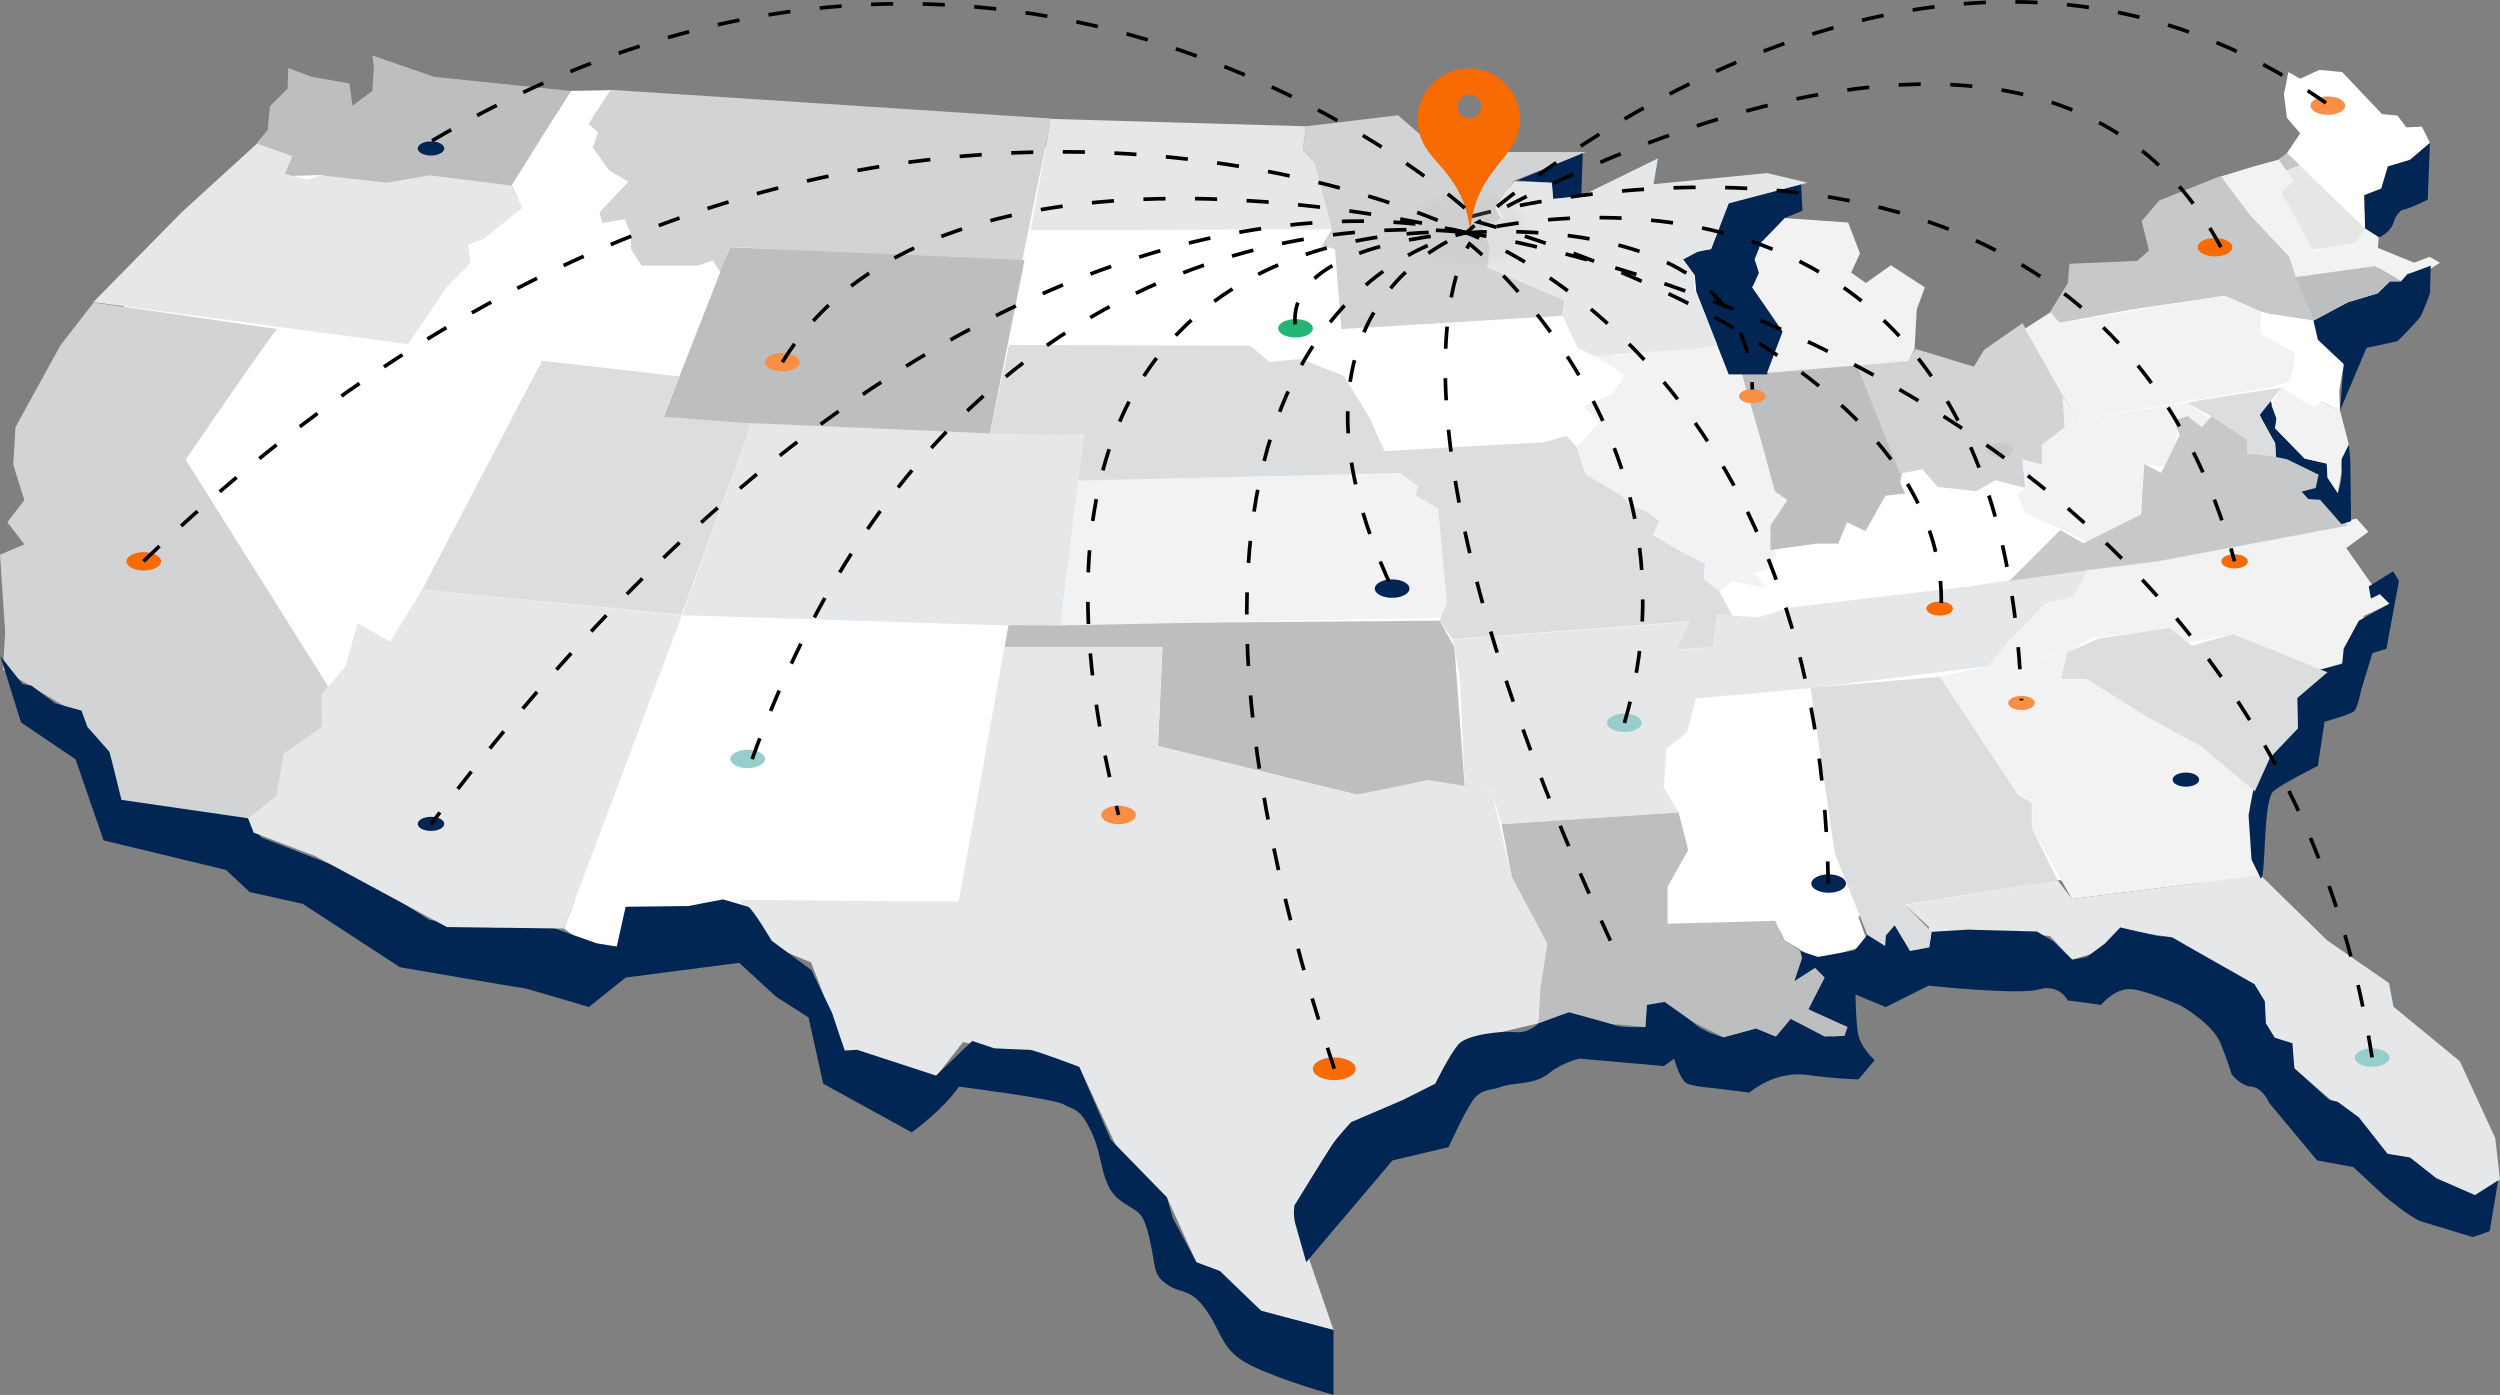
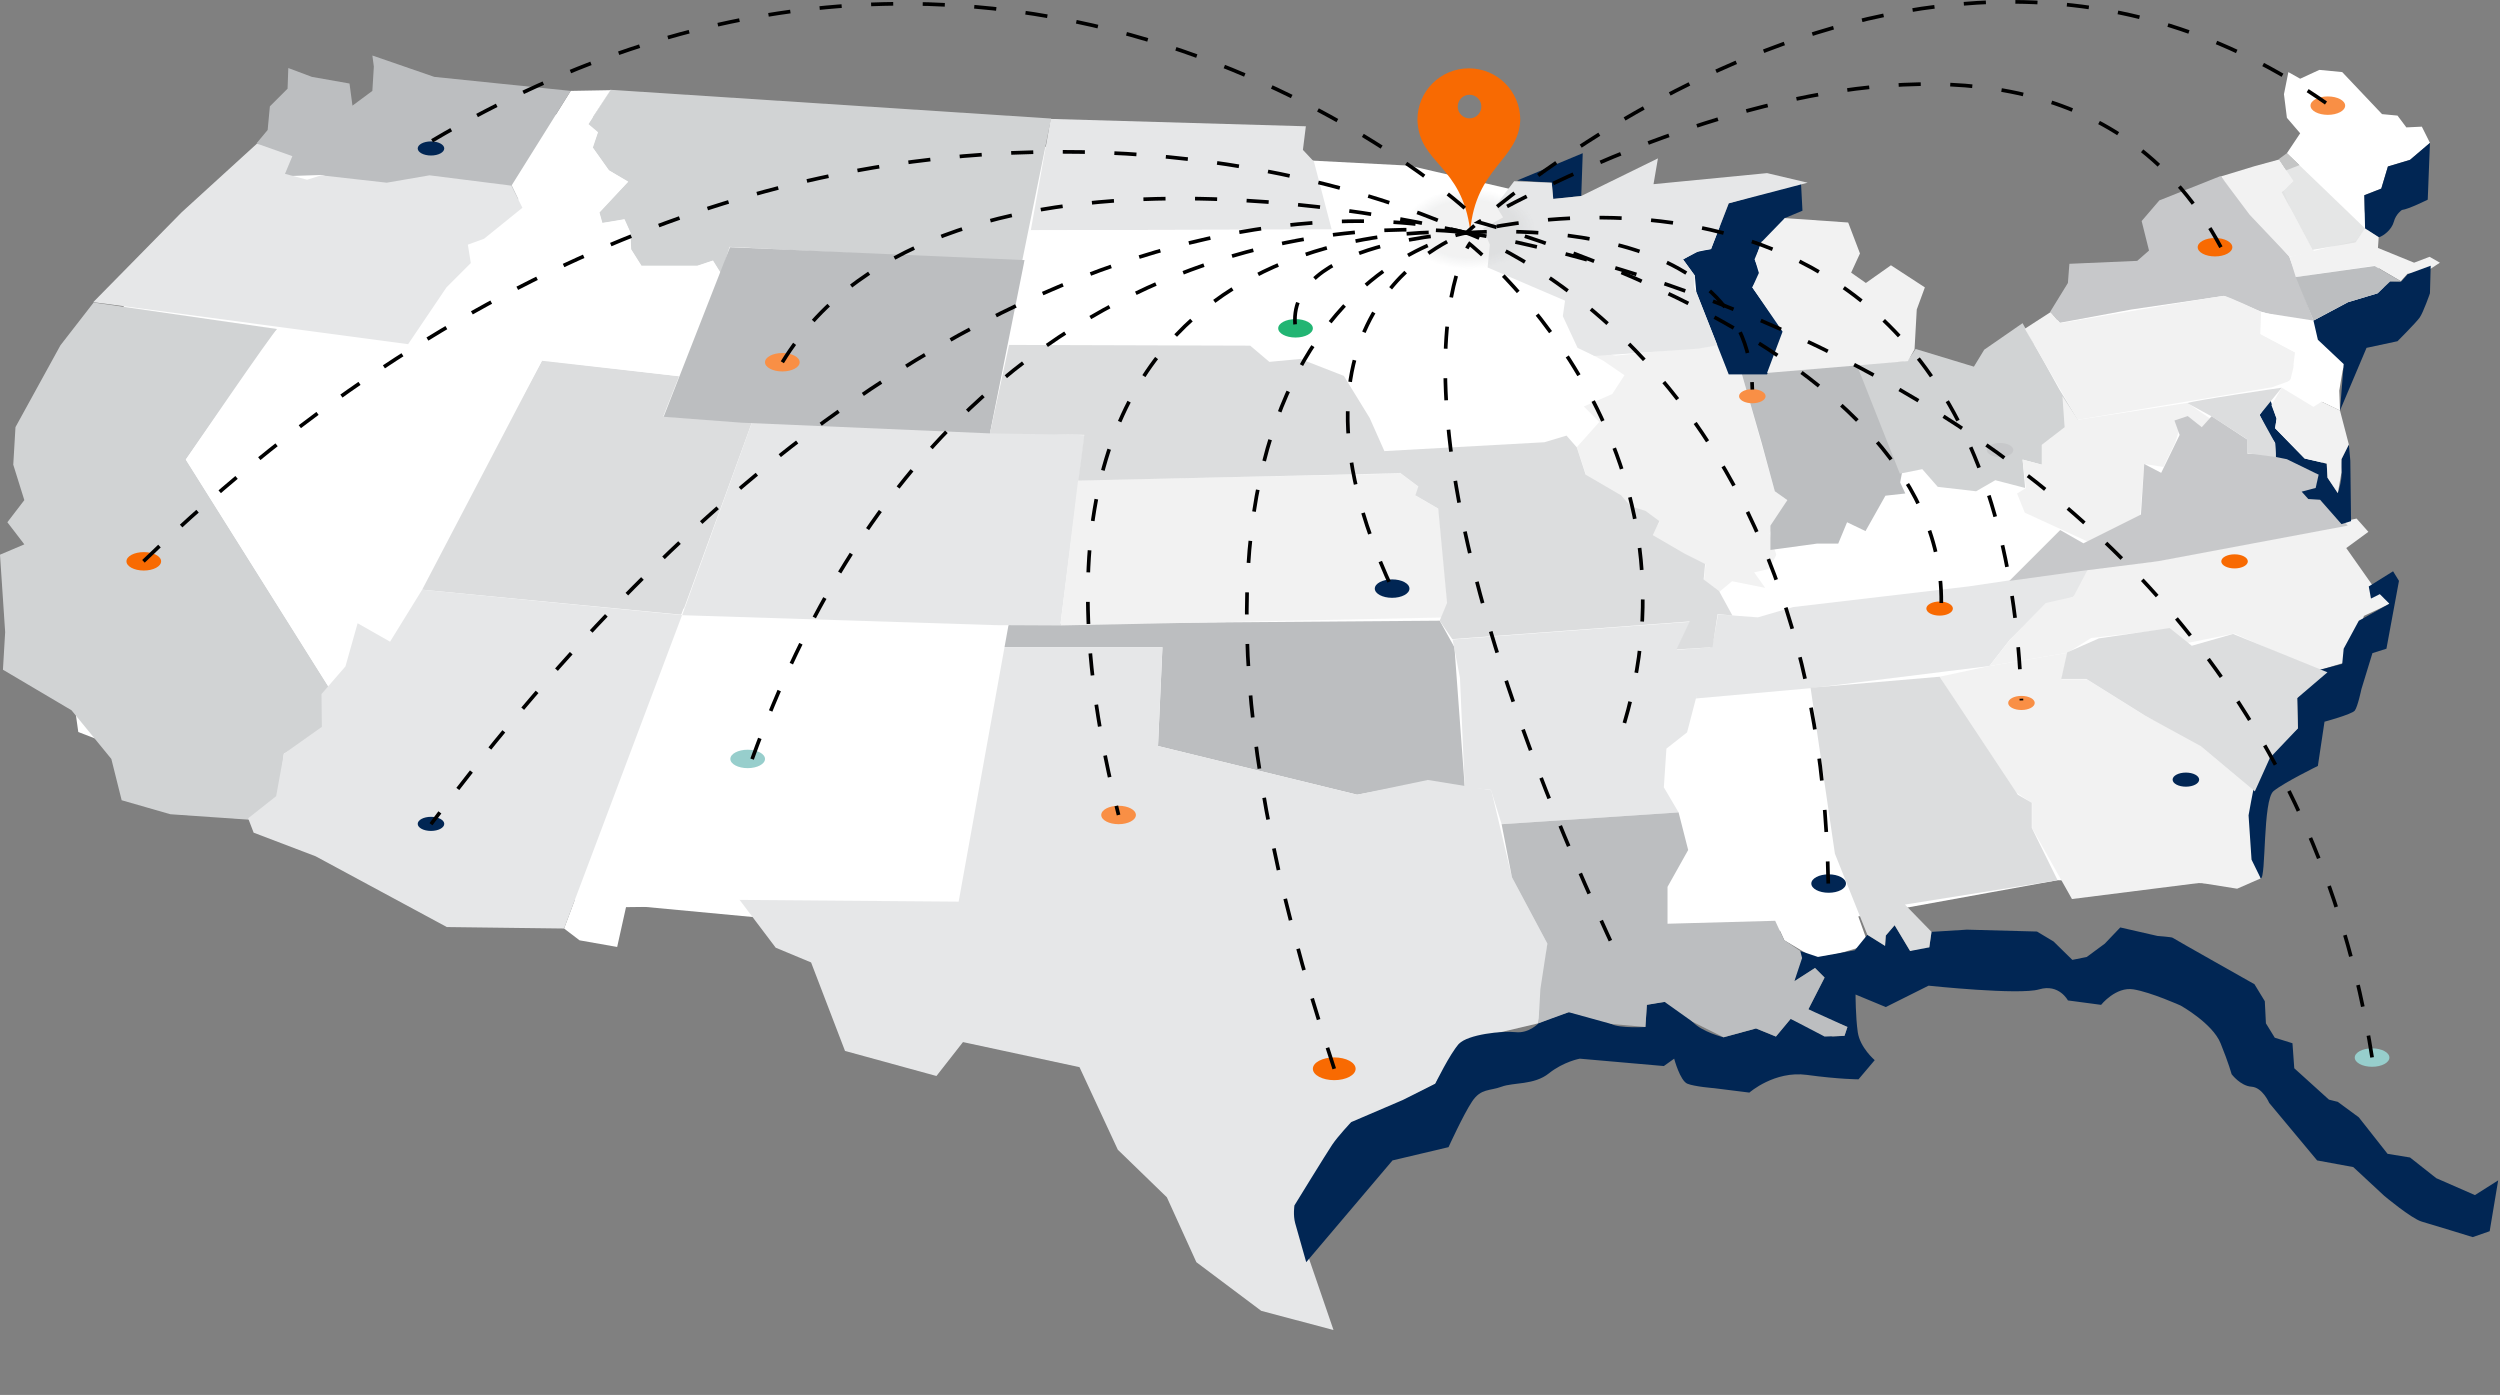
<svg xmlns="http://www.w3.org/2000/svg" viewBox="0 0 3390.5 1891.77">
  <rect x="0" y="0" width="3390.5" height="1891.77" fill="#808080" stroke="none" />
  <defs>
    <radialGradient id="b" cx="529.08" cy="961.81" fx="529.08" fy="961.81" r="80.14" gradientTransform="translate(1235.85 -526.47) scale(1.43 .87)" gradientUnits="userSpaceOnUse">
      <stop offset=".56" stop-color="#bcbec0" stop-opacity=".2" />
      <stop offset=".78" stop-color="#bcbec0" stop-opacity="0" />
    </radialGradient>
  </defs>
  <g style="isolation:isolate;">
    <g id="a">
      <path d="m1911.65,224.67l-596.46-30.91-742.69-50.5-132.71,29.55-103.29,74.95-210,209s-54.61,242.96-54.55,269.23c.05,26.27,34.22,266.77,34.22,266.77l564.59,218,516.12,48.5,434.12,285.91,491-228.12,678.5-123.29,221.5,4.5,137-398.5-.5-255,89-135-41-163.25,4.5-54.75-103.5,40.41-151,62.96-28.77,76.13-81.73,14.5-76.5,81-91.25,55-112.66-11.5-99.09-149.9-185.5-78.1-150.5-9-208.85-48.59Z" style="fill:#fff; stroke-width:0px;" />
      <polygon points="2780.5 422.77 2804.5 383.77 2806.5 357.77 2898.5 353.77 2914.5 339.77 2904.5 299.77 2928.5 271.77 3011.5 238.77 3104.5 347.77 3137.5 434.77 3122.5 437.77 3066.5 422.77 3016 401.27 2890.5 419.77 2793.5 437.77 2780.5 422.77" style="fill:#c7c8ca; stroke-width:0px;" />
      <polygon points="1952.5 841.77 1972.5 877.77 1986.5 1067.77 1899.5 1066.77 1840.5 1077.77 1570.5 1011.77 1576.5 877.77 1356.5 877.77 1368 846.27 1952.5 841.77" style="fill:#bcbec0; stroke-width:0px;" />
      <polygon points="735 489.27 921 510.27 899.5 564.77 1020 572.27 924.5 833.77 572.5 799.77 735 489.27" style="fill:#dcddde; stroke-width:0px;" />
      <polygon points="827.5 121.77 797.5 168.77 810.5 179.77 803.5 199.77 825.5 230.77 851.5 246.77 812.5 287.77 816.5 302.77 846.5 297.77 854.5 314.77 855.5 337.77 869.5 360.77 945.5 360.77 966.5 353.77 978 371.27 989.5 334.77 1386 355.27 1425.5 160.77 827.5 121.77" style="fill:#d1d3d4; stroke-width:0px;" />
      <polygon points="996.5 1211.77 1290.5 1219.77 1356.5 877.77 1576.5 877.77 1570.5 1011.77 1840.5 1077.77 1936.5 1057.77 2022.5 1071.77 2050.5 1189.77 2098.5 1279.77 2086.5 1387.77 2018.5 1403.77 1978.5 1415.77 1946.5 1469.77 1834.5 1529.77 1774.5 1615.77 1762.5 1669.77 1808.5 1803.77 1710.5 1777.77 1622.5 1711.77 1582.5 1623.77 1516 1559.27 1464 1447.27 1306 1413.27 1270 1459.27 1146 1425.27 1100 1305.27 1052 1285.27 996.5 1211.77" style="fill:#e6e7e8; stroke-width:0px;" />
      <polygon points="765 1259.27 927 825.27 1368 846.27 1300.12 1222.82 981 1220.27 934 1229.27 849 1230.27 837 1284.27 786 1275.27 765 1259.27" style="fill:#fff; stroke-width:0px;" />
      <path d="m376,446.27c-4,1-124,177-124,177l196,312,9,46-72,41-9,73-30,17-115-8-66-19-14-56-54-66-93-55,3-51-7-105,33-14-23-30,23-30-15-48,3-51,61-111,45-58,249,36Z" style="fill:#d1d3d4; stroke-width:0px;" />
      <polygon points="376 446.27 554.2 467.61 735 489.27 529 870.27 498 851.27 480 861.27 471 918.27 448 935.27 252 623.27 376 446.27" style="fill:#fff; stroke-width:0px;" />
      <polygon points="1020 572.27 1471 590.27 1438 848.27 1351.11 847.84 925.13 834.34 1020 572.27" style="fill:#e6e7e8; stroke-width:0px;" />
      <polygon points="1819 446.27 1814.5 466.77 1811.5 490.77 1837 525.27 1858 567.27 1878 612.27 2104.5 596.77 2143 615.27 2169 572.27 2158 551.27 2196 533.27 2203 501.27 2145 473.27 2119 428.27 1819 446.27" style="fill:#fff; stroke-width:0px;" />
-       <polygon points="1771 171.27 1896 156.27 1926 182.27 1983 176.27 2040 206.27 2151 206.27 2053 245.27 2028 282.27 2038 300.27 2011 309.27 2025 345.27 2017 362.27 2122 407.27 2119 428.27 1819 446.27 1810 347.27 1792 333.27 1806 311.27 1782 219.27 1767 203.27 1771 171.27" style="fill:#d1d3d4; stroke-width:0px;" />
      <polygon points="1462.11 651.35 1900 642.27 1924 660.27 1920 672.27 1951 690.27 1965 837.27 1438 848.27 1462.11 651.35" style="fill:#f2f2f2; stroke-width:0px;" />
      <polygon points="1425 161.27 1398 312.27 1806 311.27 1782 219.27 1767 203.27 1771 171.27 1425 161.27" style="fill:#e6e7e8; stroke-width:0px;" />
      <polygon points="774 123.27 694 251.27 709 282.27 625 339.27 639 356.27 606 390.27 554 467.27 921 510.27 978 371.27 967 353.27 946 360.27 870 360.27 856 338.27 855 315.27 847 297.27 817 302.27 813 288.27 852 246.27 826 231.27 804 200.27 811 179.27 798 168.27 828 122.27 774 123.27" style="fill:#fff; stroke-width:0px;" />
      <polygon points="348 194.27 363 176.27 366 144.27 390 120.27 391 92.27 423 104.27 474 113.27 478 143.27 505 123.27 507 90.27 505 75.27 589 104.27 774 123.27 694 251.27 703.15 270.37 579 249.27 492 251.27 435 237.27 375 239.27 384 216.27 348 194.27" style="fill:#bcbec0; stroke-width:0px;" />
      <polygon points="990 335.27 1389.5 352.77 1342.5 587.77 1006 573.27 900 565.27 990 335.27" style="fill:#bcbec0; stroke-width:0px;" />
      <polygon points="1368.5 467.77 1696 469.27 1722 491.27 1764 487.27 1822.5 509.77 1812 489.27 1819 446.27 1810.5 337.77 1792 333.27 1806 311.27 1398 312.27 1368.5 467.77" style="fill:#fff; stroke-width:0px;" />
      <polygon points="2300 947.27 2284 975.27 2288 993.27 2260 1015.27 2255.5 1067.77 2277.5 1098.77 2264 1105.27 2290 1153.27 2262 1203.27 2262 1253.27 2408 1249.27 2420 1275.27 2464.5 1301.77 2534 1281.27 2487.5 1151.77 2456 933.27 2300 947.27" style="fill:#fff; stroke-width:0px;" />
      <polygon points="2306 911.27 2324 867.27 2330 833.27 2384 837.27 2432 823.27 2670 795.27 2832 771.27 2836 787.27 2812 809.27 2768 829.27 2726 867.27 2698 903.27 2456 933.27 2300 947.27 2306 911.27" style="fill:#e6e7e8; stroke-width:0px;" />
      <polygon points="2630.5 917.77 2726 1069.27 2756 1089.27 2756 1123.27 2810 1219.27 2984 1197.27 3034 1205.27 3066 1191.27 3054 1149.27 3058 1073.27 2972 1001.27 2910 971.27 2830 921.27 2796 921.27 2804 885.27 2698 903.27 2630.5 917.77" style="fill:#f2f2f2; stroke-width:0px;" />
      <polygon points="2832 771.27 2926 761.27 3196 703.27 3212 721.27 3182 743.27 3220 797.27 3240 797.27 3240 819.27 3206 835.27 3184 897.27 3144 909.27 3030 859.27 2950 875.27 2924 855.27 2836 865.27 2804 885.27 2698 903.27 2726 867.27 2774.5 817.77 2812 809.27 2832 771.27" style="fill:#f2f2f2; stroke-width:0px;" />
-       <polygon points="2584 1227.27 2616 1257.27 2614 1275.27 2671.5 1260.77 2780 1269.27 2810 1301.27 2866 1285.27 2875.5 1260.77 2946 1271.27 3058 1335.27 3074 1411.27 3105.5 1414.77 3112 1449.27 3172 1501.27 3239.5 1567.77 3294.5 1595.77 3358.5 1623.77 3390.5 1599.77 3384 1543.27 3336 1439.27 3246 1365.27 3240 1333.27 3156 1275.27 3065.5 1186.77 2810 1219.27 2790.5 1193.77 2584 1227.27" style="fill:#e6e7e8; stroke-width:0px;" />
      <polygon points="1970 867.27 2292 843.27 2274 881.27 2322.5 877.77 2300 947.27 2288 993.27 2260 1015.27 2256.5 1067.77 2276.5 1101.77 2036.5 1117.77 2022 1071.27 1986.5 1067.77 1980 919.27 1970 867.27" style="fill:#e6e7e8; stroke-width:0px;" />
      <polygon points="2145 473.27 2191 482.27 2329 468.27 2341 500.27 2362 506.27 2407 666.27 2424 678.27 2400 723.27 2409 752.27 2400 771.27 2379 776.27 2394 797.27 2349 788.27 2331 803.27 2311 786.27 2313 765.27 2238 729.27 2251 707.27 2212 687.27 2151 644.27 2138.57 606.35 2169 572.27 2148 551.27 2186.57 534.36 2203.07 508.86 2174.57 489.36 2145 473.27" style="fill:#f2f2f2; stroke-width:0px;" />
      <polygon points="2362 506.27 2518 494.27 2581 633.27 2577 654.27 2584 669.27 2557 672.27 2530 720.27 2505 708.27 2493 737.27 2464 737.27 2401.06 745.85 2401.06 712.85 2424 678.27 2407 666.27 2389.06 600.35 2362 506.27" style="fill:#bcbec0; stroke-width:0px;" />
      <polygon points="2576.55 642.35 2607 636.27 2628 660.27 2680 666.27 2706 651.27 2746.5 661.77 2743 623.27 2769 630.27 2779 596.27 2818.5 569.77 2793 528.27 2743 438.27 2691 474.27 2677 497.27 2598 473.27 2587 489.27 2518 494.27 2576.55 642.35" style="fill:#d1d3d4; stroke-width:0px;" />
      <path d="m2746.04,445.86l34.96-22.59,13,15s217-37,222-37,51,22,51,22l-1,30,49,26-9,37-25,9-263,44-71.96-123.41Z" style="fill:#f2f2f2; stroke-width:0px;" />
      <polygon points="2797.04 537.36 2800.04 579.35 2769 603.27 2769 630.27 2743 623.27 2747.54 661.85 2735.54 669.35 2746 695.27 2833 735.27 2850 725.27 2877 723.27 2902 705.27 2908 629.27 2934 633.27 2950 600.27 2959 572.27 2994 582.27 3004 572.27 2966.53 546.36 2818 569.27 2797.04 537.36" style="fill:#f2f2f2; stroke-width:0px;" />
      <polygon points="2725.04 787.84 2794.04 718.85 2825.54 736.85 2903.54 697.85 2908 629.27 2931 641.27 2956.03 589.85 2949 570.27 2967 564.27 2986.03 579.35 2999.53 564.35 3048 596.27 3048 615.27 3105 617.27 3145 644.27 3141 662.27 3184.02 712.85 2926 761.27 2822.54 774.34 2725.04 787.84" style="fill:#c7c8ca; stroke-width:0px;" />
      <polygon points="3012 239.27 3051 291.27 3105 348.27 3139 342.27 3106 282.27 3097 258.27 3111 246.27 3091 216.27 3058 225.27 3012 239.27" style="fill:#f2f2f2; stroke-width:0px;" />
      <polygon points="3113.5 375.77 3220 360.27 3256 381.27 3265 371.27 3286 371.27 3309 356.27 3295 348.27 3274 356.27 3225 336.27 3226 321.27 3208 309.27 3195 326.27 3105 348.27 3113.5 375.77" style="fill:#f2f2f2; stroke-width:0px;" />
      <polygon points="3101.5 207.77 3151.5 255.77 3207.5 309.77 3206.5 264.77 3229.5 255.77 3238.5 225.77 3268.5 216.77 3295.5 193.77 3284.5 171.77 3263.5 172.77 3251.5 156.77 3230.5 154.77 3176.5 97.77 3145.5 94.77 3119.5 106.77 3103.5 97.77 3097.5 127.77 3101.5 159.77 3119.5 180.77 3101.5 207.77" style="fill:#fff; stroke-width:0px;" />
      <polygon points="3073.5 424.77 3137.5 434.77 3143.5 460.77 3178.5 493.77 3172.5 529.77 3173.5 556.77 3148.5 544.77 3137.5 551.77 3094.5 525.77 3111.5 509.77 3110.5 493.77 3112.5 477.77 3065.5 452.77 3066.5 422.77 3073.5 424.77" style="fill:#fff; mix-blend-mode:multiply; stroke-width:0px;" />
      <polygon points="3164.5 437.77 3169.5 456.77 3199.5 442.77 3237.5 409.77 3208.5 415.77 3182.5 429.77 3164.5 437.77" style="fill:#f2f2f2; stroke-width:0px;" />
      <polygon points="2150.5 643.77 2198.5 671.77 2211.5 686.77 2231.5 692.77 2250.5 706.77 2241.5 725.77 2284.5 750.77 2312.5 764.77 2310.5 785.77 2331.5 801.77 2349.5 834.77 2329.5 832.77 2322.5 877.77 2273.5 880.77 2291.5 842.77 1969.5 866.77 1952.5 841.77 1962.5 817.77 1950.5 689.77 1919.5 671.77 1923.5 659.77 1899.5 641.77 1874.5 621.77 1877.5 611.77 2094.5 599.77 2124.5 590.77 2138.5 606.77 2150.5 643.77" style="fill:#dcddde; stroke-width:0px;" />
-       <path d="m.5,889.77l7.83,25.16,20.17,64.84,74,50,38,110,166,40,32,30,72,16,132,86s162,28,166,28,90,26,90,26l50-40,154-20,50,46,44,28,20,90,120,66s42-30,64-62c0,0,128,16,142,24s22,4,38,38,12,70,36,90,32,10,42,52,4,50,24,64,32,4,54,36,20,54,60,74,112,40,112,40v-88l-98-26-56-54-32-12-32-60-8-28-76-78-43-99s-61-23-67-23-48-2-48-2l-30-10-49,47-107-35-17,1-17-51-28-58-54-40s-26-44-32-46-34-10-34-10l-47,9-85,1-12,54-26-4-68-24-74,2-86-10-94-60-134-52-18-26-172-25-16-65-30-34-8-22-36-10-32-24-12-2L.5,889.77Z" style="fill:#012654; stroke-width:0px;" />
      <path d="m1771.5,1711.77l117-138,76-18s20-44,32-62,24-14,40-20,44-2,64-18,42-20,42-20l114,10,14-10s8,30,18,34,36,6,36,6l48,6s34-30,78-24,70,6,70,6l22-26s-20-17-23-38-3-51-3-51l41,17,58-29s123,13,150,5,39,15,39,15l45,6s20-25,44-21,64,22,64,22c0,0,43,24,54,51s15,42,15,42c0,0,12,16,27,17s24,22,24,22l65,78,49,9,42,39s37,31,51,35,69,21,69,21l23-8,11.51-68.96-31.51,19.96-52.48-22.96-35.52-28.04-30.48-4.96-39-49.5-28.5-21-12-3-47.02-42.54-2.47-33.95-24-7.5-12-19.5-1.5-30-14.03-23.05s-110-62-111-63-20.47-2.45-20.47-2.45l-50.53-11.55-21,22-24.46,18.05-19.54,3.95-25.46-24.95-22.5-13.5-95.04-2.55-48,3-3,21-13-1-13,6-21-35-12,14-1,14-24-15-17,21-50,9-24-8-8,41,28-18,13,13-22,43,17,10,36,14-4,12-16,1-57-24-20,24-27-11-44,12s-29-7-42-21-23-29-38-27-24,4-24,4l-2,30s-35,2-46-4-43-20-58-16-41,15-41,15c0,0-13,14-31,12s-65,3-77,16-32,54-32,54l-44,22-70,30s-18,19-26,31-51,82-51,82c0,0-2,13,1,24s15,53,15,53Z" style="fill:#012654; stroke-width:0px;" />
      <path d="m3066,1191.27c7.5.5,2.5-106.5,17.5-118.5s60-34,60-34l9-60s37-10,41-15,9-29,9-29l15-49,19-6,17-92-8-13-32.98,20.58,2.98,16.42,12-6,13,13-41.48,23.07-20.52,37.93-1.98,20.57-32.02,8.43-29,38,1,41-34,30s-21,30-24,42-9,46-9,46l4.03,60.06,12.47,25.44Z" style="fill:#012654; stroke-width:0px;" />
      <path d="m3185.5,602.77l2,22,1,82-13,4-29-33-16-1-9-10,19-5,4-18-43-21-15-3-1-19-9-13-12-25,14-22,9,27-2,13,40,41,30,7,1,19,14,21s6-17,5-28,0-18,0-18l10-20Z" style="fill:#012654; stroke-width:0px;" />
      <path d="m3173.5,556.77l36-85,42-9s25-25,30-32,14-33,14-33l1.02-37.4-31.02,11.4-9,10-15.48-.4-16.52,16.4-40,12-47,25,6,26,35,33-5,63Z" style="fill:#012654; stroke-width:0px;" />
      <path d="m3207.5,309.77l-1-45,23-9,9-30,30-9,27-23-3,77s-26,13-35,14c0,0-8,5-11,16s-14,19-20,21l-19-12Z" style="fill:#012654; stroke-width:0px;" />
      <polygon points="2344.5 507.77 2300.5 395.77 2298.5 373.77 2282.5 351.77 2300.5 341.77 2320.5 337.77 2344.5 275.77 2442.5 247.77 2444.5 285.77 2420.5 295.77 2416.5 317.77 2388.5 327.77 2380.5 353.77 2386.5 373.77 2376.5 389.77 2420.5 451.77 2396.5 507.77 2344.5 507.77" style="fill:#012654; stroke-width:0px;" />
      <polygon points="2146.5 207.77 2144.5 265.77 2106.5 269.77 2104.5 247.77 2057.5 244.77 2146.5 207.77" style="fill:#012654; stroke-width:0px;" />
      <polygon points="126.5 409.77 246.5 287.77 348.5 194.77 396.5 211.77 386.5 235.77 416.5 243.77 435.5 237.77 524.5 247.77 582.5 237.77 693.5 251.77 708.5 281.77 656.5 323.77 634.5 331.77 638.5 356.77 605.5 389.77 553.5 466.77 126.5 409.77" style="fill:#e6e7e8; stroke-width:0px;" />
      <polygon points="2795.5 920.77 2803.5 884.77 2846.5 865.77 2942.5 851.77 2972.5 875.77 3028.5 859.77 3156.5 911.77 3115.5 946.77 3116.5 987.77 3078.5 1027.77 3058 1073.27 2984.5 1011.77 2909.5 970.77 2829.5 920.77 2795.5 920.77" style="fill:#dcddde; stroke-width:0px;" />
      <polygon points="3136.5 338.77 3094.5 260.77 3110.5 245.77 3090.5 215.77 3101.5 207.77 3207.5 309.77 3194.5 328.77 3136.5 338.77" style="fill:#dcddde; opacity:.74; stroke-width:0px;" />
      <path d="m2966.5,546.77c4-3,128-21,128-21l-30,37,21,38,1,19-39-5v-19l-48-31-33-18Z" style="fill:#dcddde; stroke-width:0px;" />
      <polygon points="3094.5 525.77 3137.5 551.77 3148.5 544.77 3173.5 556.77 3185.5 602.77 3175.5 622.77 3175.5 640.77 3170.5 668.77 3156.5 647.77 3155.5 628.77 3125.5 621.77 3085.5 580.77 3087.5 567.77 3080.53 549.35 3094.5 525.77" style="fill:#f2f2f2; stroke-width:0px;" />
      <polygon points="2396.5 505.77 2417.5 449.77 2376.5 389.77 2386.5 367.77 2379.5 351.77 2389.5 327.77 2420.5 295.77 2506.5 301.77 2522.5 343.77 2510.5 369.77 2530.5 383.77 2564.5 359.77 2610.5 389.77 2599.5 419.77 2596.5 473.77 2587.5 489.77 2396.5 505.77" style="fill:#f2f2f2; stroke-width:0px;" />
      <polygon points="2053.5 245.77 2104.5 247.77 2106.5 269.77 2144.5 265.77 2248.5 214.77 2242.5 249.77 2396.5 234.77 2451.5 247.77 2344.5 275.77 2320.5 337.77 2305.5 339.77 2282.5 351.77 2298.5 373.77 2297.5 388.77 2329 468.27 2303.5 472.77 2162.5 482.77 2139.5 471.77 2119.5 428.77 2122.5 407.77 2017.5 362.77 2020.5 331.77 2011.5 309.77 2038.5 294.77 2028.5 278.77 2053.5 245.77" style="fill:#e6e7e8; stroke-width:0px;" />
      <polygon points="1368.5 467.77 1695.5 468.77 1721.5 490.77 1763.5 486.77 1822.5 509.77 1857.5 566.77 1877.5 611.77 1899.5 641.77 1462.5 651.77 1470.5 589.77 1342.5 587.77 1368.5 467.77" style="fill:#dcddde; stroke-width:0px;" />
      <polygon points="2036.5 1117.77 2276.5 1101.77 2289.5 1152.77 2261.5 1202.77 2261.5 1252.77 2407.5 1248.77 2419.5 1274.77 2441.5 1289.77 2444 1299.27 2433.5 1330.77 2461.5 1312.77 2474.5 1325.77 2452.5 1368.77 2505.5 1392.77 2501.5 1404.77 2474.56 1405.81 2428.5 1381.77 2408.5 1405.77 2381.5 1394.77 2337.5 1406.77 2295.5 1385.77 2257.5 1358.77 2233.5 1362.77 2231.5 1392.77 2185.5 1388.77 2127.5 1372.77 2086.5 1387.77 2089.08 1341.32 2098.5 1279.77 2050.5 1189.77 2036.5 1117.77" style="fill:#bcbec0; stroke-width:0px;" />
      <polygon points="2455.5 932.77 2630.5 917.77 2736.5 1077.77 2755.5 1088.77 2755.5 1122.77 2790.5 1193.77 2583.5 1226.77 2619.5 1263.77 2616.5 1284.77 2590.5 1289.77 2569.5 1254.77 2557.5 1268.77 2556.5 1282.77 2532.5 1267.77 2488.5 1157.77 2455.5 932.77" style="fill:#dcddde; stroke-width:0px;" />
      <polygon points="3113.5 375.77 3220.5 360.77 3256.5 381.77 3241.5 381.77 3224.5 397.77 3184.5 409.77 3137.5 434.77 3113.5 375.77" style="fill:#bcbec0; stroke-width:0px;" />
      <polygon points="572.5 799.77 925 834.27 765 1259.27 606 1257.27 428 1161.27 344 1129.27 336.5 1109.77 374.5 1079.77 385 1022.27 436.5 985.77 436 941.27 468.5 903.77 485 845.27 529 870.27 572.5 799.77" style="fill:#e6e7e8; stroke-width:0px;" />
      <ellipse cx="1517" cy="1105.27" rx="23.5" ry="12.5" style="fill:#f98f45; stroke-width:0px;" />
      <ellipse cx="3157" cy="143.27" rx="23.5" ry="12.5" style="fill:#f98f45; stroke-width:0px;" />
-       <ellipse cx="2203" cy="980.27" rx="23.5" ry="12.5" style="fill:#97cecc; stroke-width:0px;" />
      <ellipse cx="3217" cy="1434.27" rx="23.5" ry="12.5" style="fill:#97cecc; stroke-width:0px;" />
      <ellipse cx="3004" cy="335.27" rx="23.5" ry="12.5" style="fill:#f86a02; stroke-width:0px;" />
      <ellipse cx="1014" cy="1029.27" rx="23.5" ry="12.5" style="fill:#97cecc; stroke-width:0px;" />
      <ellipse cx="1757" cy="445.27" rx="23.5" ry="12.5" style="fill:#22b573; stroke-width:0px;" />
      <ellipse cx="2480" cy="1198.27" rx="23.5" ry="12.5" style="fill:#012654; stroke-width:0px;" />
      <ellipse cx="1888" cy="798.27" rx="23.5" ry="12.5" style="fill:#012654; stroke-width:0px;" />
      <ellipse cx="2741.5" cy="953.34" rx="18" ry="9.57" style="fill:#f98f45; stroke-width:0px;" />
      <ellipse cx="2376.5" cy="537.34" rx="18" ry="9.57" style="fill:#f98f45; stroke-width:0px;" />
      <ellipse cx="2712.5" cy="610.34" rx="18" ry="9.57" style="fill:#c7c8ca; stroke-width:0px;" />
      <ellipse cx="584.5" cy="201.34" rx="18" ry="9.57" style="fill:#012654; stroke-width:0px;" />
      <ellipse cx="584.5" cy="1117.34" rx="18" ry="9.57" style="fill:#012654; stroke-width:0px;" />
      <ellipse cx="2964.5" cy="1057.34" rx="18" ry="9.57" style="fill:#012654; stroke-width:0px;" />
      <ellipse cx="3030.5" cy="761.34" rx="18" ry="9.57" style="fill:#f86a02; stroke-width:0px;" />
      <ellipse cx="2630.5" cy="825.34" rx="18" ry="9.57" style="fill:#f86a02; stroke-width:0px;" />
      <ellipse cx="1809.5" cy="1449.49" rx="29" ry="15.43" style="fill:#f86a02; stroke-width:0px;" />
      <ellipse cx="195" cy="761.27" rx="23.5" ry="12.5" style="fill:#f86a02; stroke-width:0px;" />
      <ellipse cx="1061" cy="491.27" rx="23.5" ry="12.5" style="fill:#f98f45; stroke-width:0px;" />
-       <path d="m1993,294.27s843.5-243.5,1037.5,467" style="fill:none; stroke:#000; stroke-dasharray:0 0 30 40; stroke-miterlimit:10; stroke-width:5px;" />
      <ellipse cx="1992" cy="308.97" rx="128.5" ry="76.8" style="fill:url(#b); stroke-width:0px;" />
      <path d="m1992.04,92.68c-38.51,0-69.73,31.22-69.73,69.73,1.88,60.31,60.31,60.31,71.62,150.77,7.54-86.69,65.96-96.12,67.85-150.77,0-38.51-31.22-69.73-69.73-69.73Zm.94,67.85c-8.85,0-16.02-7.17-16.02-16.02s7.17-16.02,16.02-16.02,16.02,7.17,16.02,16.02-7.17,16.02-16.02,16.02Z" style="fill:#f86a02; stroke-width:0px;" />
      <path d="m194.56,761.27C1115.12-125.73,1988.59,315.77,1988.59,315.77c0,0,384.41-35.39,387.91,212.55" style="fill:none; stroke:#000; stroke-dasharray:0 0 30 40; stroke-miterlimit:10; stroke-width:5px;" />
      <path d="m1061,491.27c219-358,927.59-175.5,927.59-175.5,0,0-248.59,10.5-231.59,129.5" style="fill:none; stroke:#000; stroke-dasharray:0 0 30 40; stroke-miterlimit:10; stroke-width:5px;" />
      <path d="m1020,1029.52c295-817.75,968.59-713.75,968.59-713.75,0,0-280.59,94.5-100.59,482.5" style="fill:none; stroke:#000; stroke-dasharray:0 0 30 40; stroke-miterlimit:10; stroke-width:5px;" />
      <path d="m3217.01,1434.06C3066.02,464.86,1988.59,315.77,1988.59,315.77c0,0,724.41-198.2,752.91,634.15" style="fill:none; stroke:#000; stroke-dasharray:0 0 30 40; stroke-miterlimit:10; stroke-width:5px;" />
      <path d="m2479.5,1198.27c-11.5-718-490.91-882.5-490.91-882.5,0,0-686.59-61.5-471.59,789.5" style="fill:none; stroke:#000; stroke-dasharray:0 0 30 40; stroke-miterlimit:10; stroke-width:5px;" />
      <path d="m1809.5,1449.49c-347.5-1050.78,179.09-1133.72,179.09-1133.72,0,0,629.45-586.5,1195.43-154.5" style="fill:none; stroke:#000; stroke-dasharray:0 0 30 40; stroke-miterlimit:10; stroke-width:5px;" />
      <path d="m2203,980.52c116-390.75-210-649.75-210-649.75,0,0-153.74,210.5,203.13,971" style="fill:none; stroke:#000; stroke-dasharray:0 0 30 40; stroke-miterlimit:10; stroke-width:5px;" />
      <path d="m1986.5,282.27s-613.5-558-1402-90.5" style="fill:none; stroke:#000; stroke-dasharray:0 0 30 40; stroke-miterlimit:10; stroke-width:5px;" />
      <path d="m3012,335.27c-256-477-1006.96-34-1006.96-34,0,0,671.96,175,625.46,550.5" style="fill:none; stroke:#000; stroke-dasharray:0 0 30 40; stroke-miterlimit:10; stroke-width:5px;" />
      <path d="m1988.59,315.77s-656.59-197.5-1404.09,802" style="fill:none; stroke:#000; stroke-dasharray:0 0 30 40; stroke-miterlimit:10; stroke-width:5px;" />
    </g>
  </g>
</svg>